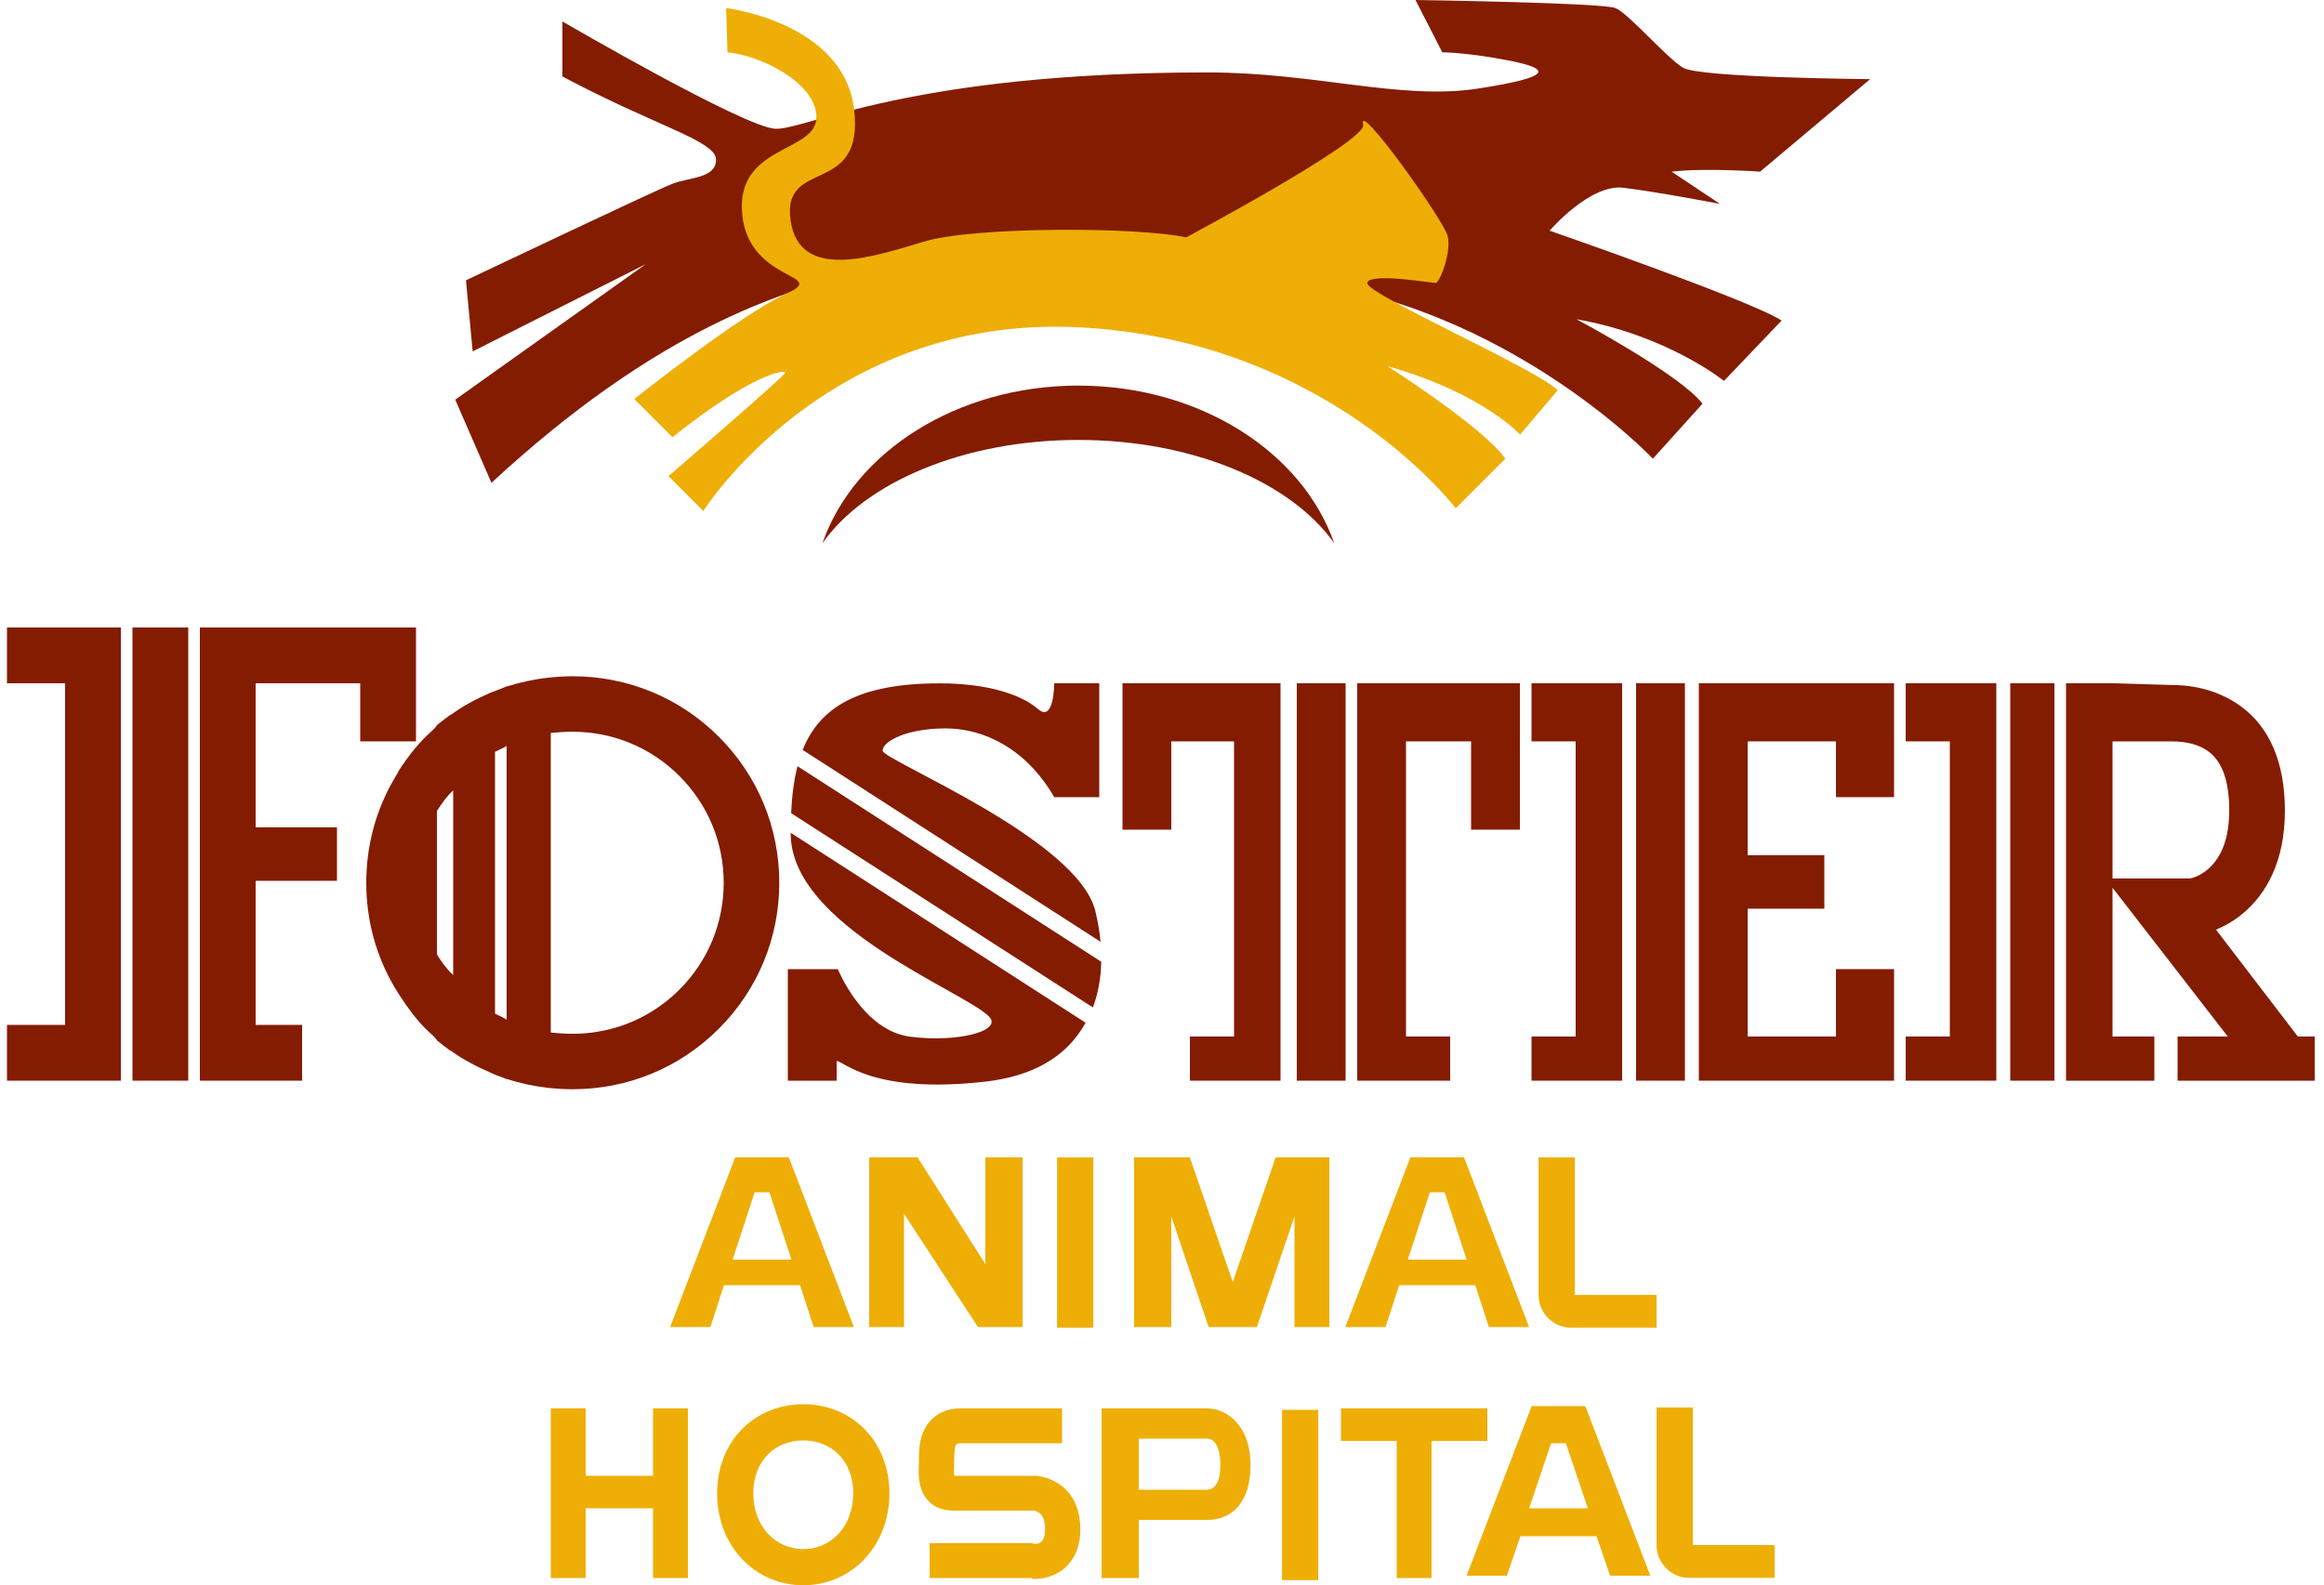
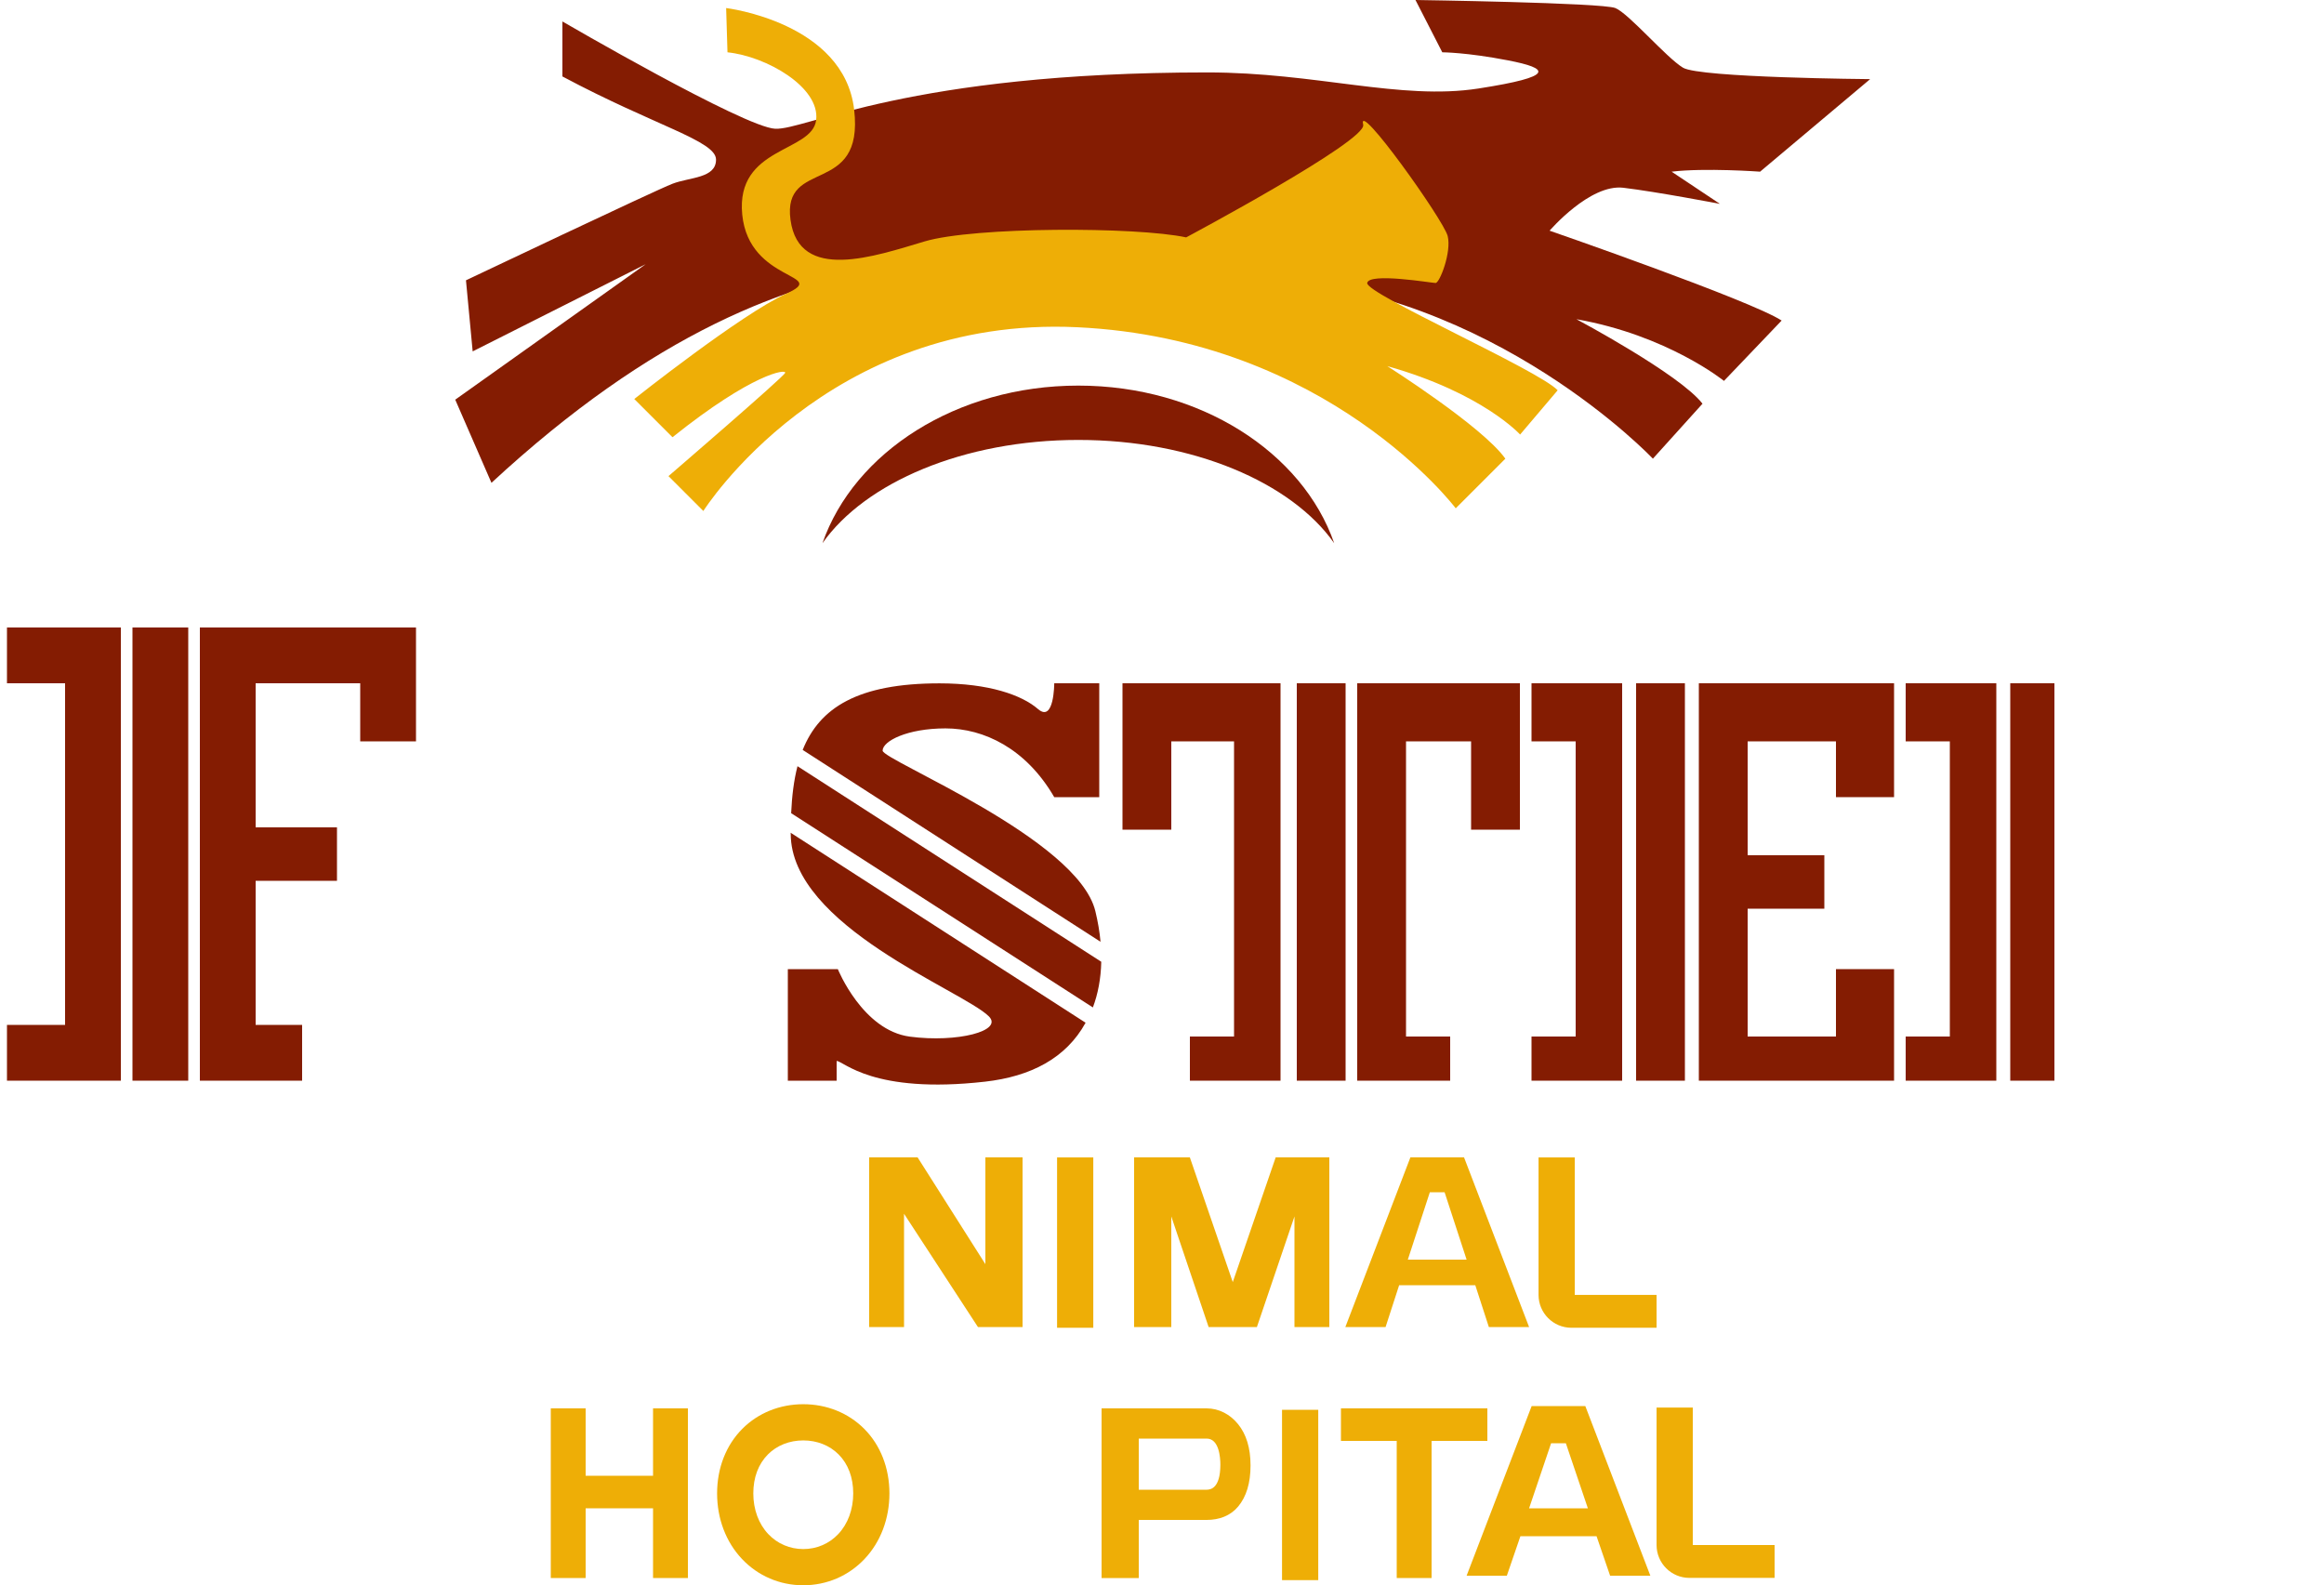
<svg xmlns="http://www.w3.org/2000/svg" height="682.115px" id="Layer_1" style="enable-background:new 0 0 1000 682.115;" version="1.1" viewBox="0 0 1000 682.115" width="1000px" x="0px" y="0px">
  <style type="text/css">
	.st0{fill:#841C02;}
	.st1{fill:#EEAE06;}
</style>
  <g>
    <g>
      <path class="st0" d="M804.711,34.048l-47.357,39.819c0,0-23.642-1.731-38.07,0l20.784,13.85c0,0-27.119-5.194-41.546-6.925&#10;   s-31.737,18.467-31.737,18.467s86.564,30.008,99.837,38.665l-24.814,25.969c0,0-24.237-19.621-63.479-26.546&#10;   c0,0,44.436,23.66,54.246,36.356l-21.352,23.66c0,0-68.096-72.136-167.355-77.907c-99.259-5.771-194.478-39.242-332.401,88.294&#10;   l-15.581-35.779l81.946-58.286l-74.444,37.511l-2.885-30.586c0,0,81.369-38.665,88.871-41.55&#10;   c7.502-2.885,18.729-2.308,18.729-10.388S282,54.246,242,32.894V9.233c0,0,78.293,45.59,91.566,46.167&#10;   c13.273,0.577,57.189-24.238,185.943-24.238c46.744,0,83.161,12.119,116.632,6.925s30.616-8.656,12.726-12.119&#10;   s-28.262-3.463-28.262-3.463L609.071,0c0,0,80.219,1.154,85.99,3.463s21.931,21.352,29.145,25.68S804.711,34.048,804.711,34.048z" />
      <path class="st1" d="M586.572,53.669c-2.872-11.487,34.625,40.973,36.356,47.898s-3.463,20.198-5.194,20.198&#10;   c-1.731,0-28.666-4.616-29.431,0c-0.766,4.616,73.867,37.511,81.946,46.167l-16.158,19.044c0,0-16.158-17.89-57.131-29.431&#10;   c0,0,40.973,25.969,50.784,39.819l-21.352,21.352c0,0-54.823-72.713-162.738-77.907S302.646,219.87,302.646,219.87l-15.004-15.004&#10;   c0,0,49.629-42.704,50.206-44.436c0.577-1.731-13.85,0-48.475,27.7l-16.447-16.447c0,0,46.073-36.577,65.308-45.267&#10;   s-15.967-4.651-18.853-34.082c-2.885-29.431,30.152-26.613,31.811-40.718c1.659-14.105-21.424-27.378-38.159-29.109l-0.577-19.044&#10;   c0,0,50.731,6.108,55.085,43.739c4.355,37.631-31.081,20.421-27.385,47.441s36.356,15.581,57.709,9.233&#10;   s91.179-6.348,112.532-1.731C510.397,102.144,588.304,60.594,586.572,53.669z" />
      <path class="st0" d="M463.993,189.298c49.334,0,91.705,18.29,110.095,44.423c-13.619-39.137-57.753-67.804-110.095-67.804&#10;   c-52.342,0-96.475,28.667-110.095,67.804C372.287,207.588,414.659,189.298,463.993,189.298z" />
    </g>
    <g>
      <g>
        <polygon class="st0" points="3,270 3,294 28,294 28,441 3,441 3,465 28.52,465 52,465 52,441.561 52,294.223 52,270 28.52,270" />
        <rect class="st0" height="195" width="24" x="57" y="270" />
        <polygon class="st0" points="155.675,270 110.897,270 86,270 86,294.223 86,355.963 86,379.821 86,441.561 86,465 110.897,465 &#10;    130,465 130,441 110,441 110,379 145,379 145,356 110,356 110,294 155,294 155,319 179,319 179,294.223 179,270" />
      </g>
      <path class="st0" d="M343.154,329.683c-1.568,6.075-2.391,12.837-2.727,20.217l129.835,83.584&#10;   c2.191-5.852,3.446-12.426,3.602-19.654L343.154,329.683z" />
      <path class="st0" d="M340.24,358.707c0,39.817,73.943,67.458,85.228,78.588c6.399,6.311-13.582,11.437-33.951,8.758&#10;   C371.149,443.374,360.512,417,360.512,417H339v48h21v-8.48c3,0,15.47,14.381,63.892,8.899c19.611-2.22,34.817-10.068,43.23-25.356&#10;   l-126.942-81.762C340.179,358.437,340.24,358.571,340.24,358.707z" />
      <path class="st0" d="M471.319,392.034c-7.555-31.161-91.534-64.933-91.534-69.045s10.605-9.574,27.051-9.574&#10;   c16.446,0,34.623,8.585,46.796,29.585H473v-49h-19.368c0,0,0,17.152-6.979,11.093c-6.979-6.059-21.207-11.061-42.414-11.061&#10;   c-35.098,0-51.588,10.481-58.845,28.648l128.16,82.553C473.166,401.002,472.433,396.631,471.319,392.034z" />
      <g>
        <rect class="st0" height="171" width="21" x="558" y="294" />
        <polygon class="st0" points="483,294 483,357 504,357 504,319 531,319 531,446 512,446 512,465 551,465 551,319.166 551,294" />
        <polygon class="st0" points="584,294 584,446.133 584,465 624,465 624,446 605,446 605,319 633,319 633,357 654,357 654,294" />
      </g>
      <g>
        <rect class="st0" height="171" width="21" x="704" y="294" />
        <polygon class="st0" points="659,294 659,319 678,319 678,446 659,446 659,465 698,465 698,446.133 698,319.166 698,294" />
        <polygon class="st0" points="731,294 731,465 732.352,465 815,465 815,417 790,417 790,446 752,446 752,391 785,391 785,368 &#10;    752,368 752,319 790,319 790,343 815,343 815,294" />
      </g>
      <g>
        <rect class="st0" height="171" width="19" x="865" y="294" />
        <polygon class="st0" points="820,294 820,319 839,319 839,446 820,446 820,465 859,465 859,446.133 859,318.971 859,294" />
-         <path class="st0" d="M988.742,446l-35.205-45.974c3.338-1.398,7.268-3.481,11.162-6.656c5.509-4.491,9.875-10.165,12.978-16.896&#10;    c3.646-7.91,5.496-17.201,5.496-27.632c0-10.55-1.702-19.766-5.059-27.399c-3.152-7.166-7.757-13.009-13.688-17.371&#10;    c-8.024-5.902-18.171-9.338-30.159-9.338L909.452,294H889v152.133V465h38v-19h-18v-64.027L958.593,446H937v19h59v-19H988.742z&#10;     M950.298,373.788c-3.445,3.076-7.054,4.212-8.466,4.212H909v-59h25.266c6.773,0,12.145,1.49,15.969,4.302&#10;    c5.964,4.386,8.988,12.778,8.988,25.302C959.223,360.148,956.22,368.5,950.298,373.788z" />
      </g>
-       <path class="st0" d="M309.307,317.012c-16.78-16.78-39.13-26.021-62.86-26.021c-0.724,0-1.461,0.009-2.201,0.027&#10;   c-0.021,0-0.041,0.001-0.062,0.002c-2.121,0.052-4.26,0.174-6.171,0.364c-0.065,0.006-0.131,0.014-0.196,0.02&#10;   c-0.219,0.021-0.438,0.045-0.657,0.068c-0.249,0.026-0.838,0.054-1.088,0.082c-6.072,0.678-12.072,1.966-18.072,3.842v-0.072&#10;   c-1,0.525-2.834,1.095-4.276,1.712c-0.977,0.388-2.143,0.797-3.108,1.222c-5.766,2.496-11.615,5.614-16.615,9.319v-0.173&#10;   c-2,1.445-4,2.98-6,4.603v0.089c-1,1.56-3.134,3.197-4.854,4.917c-4.308,4.308-7.875,8.983-11.161,13.951&#10;   c-0.306,0.46-0.488,0.923-0.784,1.388c-0.031,0.049-0.001,0.098-0.032,0.147c-0.331,0.522-0.624,1.048-0.942,1.576&#10;   c-0.057,0.095-0.1,0.19-0.157,0.286c-0.055,0.093-0.105,0.185-0.16,0.278c-8.079,13.543-12.313,29.038-12.313,45.195&#10;   s4.24,31.652,12.319,45.195c0.055,0.093,0.113,0.185,0.168,0.278c0.057,0.095,0.115,0.19,0.172,0.285&#10;   c0.318,0.529,0.642,1.055,0.974,1.578c0.031,0.048,0.061,0.097,0.091,0.146c0.296,0.466,0.598,0.928,0.905,1.389&#10;   c3.285,4.968,6.613,9.643,10.921,13.951c1.721,1.72,3.854,3.357,4.854,4.917v0.088c2,1.623,4,3.159,6,4.603v-0.173&#10;   c5,3.705,11.02,6.823,16.786,9.319c0.965,0.424,1.777,0.833,2.754,1.221c1.443,0.617,3.459,1.187,4.459,1.712v-0.072&#10;   c6,1.876,12.001,3.164,18.072,3.842c0.25,0.029,0.669,0.056,0.917,0.082c0.219,0.023,0.523,0.047,0.742,0.068&#10;   c0.065,0.006,0.173,0.014,0.238,0.02c1.912,0.19,4.072,0.313,6.193,0.364c0.021,0.001,0.052,0.001,0.072,0.002&#10;   c0.74,0.018,1.482,0.027,2.206,0.027c23.731,0,46.063-9.241,62.843-26.021s26.032-39.09,26.032-62.821&#10;   C335.317,356.102,326.087,333.792,309.307,317.012z M246.445,444.816c-0.486,0-0.972-0.007-1.456-0.018&#10;   c-0.105-0.002-0.717-0.005-0.823-0.007c-2.242-0.06-4.166-0.234-7.166-0.517V315.392c3-0.283,4.922-0.457,7.162-0.517&#10;   c0.109-0.003,0.47-0.005,0.579-0.008c0.483-0.011,1.094-0.018,1.579-0.018c17.358,0,33.74,6.759,46.013,19.033&#10;   c12.273,12.274,19.064,28.592,19.064,45.95c0,17.358-6.744,33.676-19.017,45.95c-10.322,10.322-23.497,16.742-37.752,18.524&#10;   C251.932,444.643,249.206,444.816,246.445,444.816z M188,410.398v-61.13v-0.335c2-3.082,4-6.037,7-8.839v0.065v79.347v0.065&#10;   c-3-2.802-5-5.757-7-8.839V410.398z M213,323.465c2-0.923,4-1.775,5-2.555v0.027v117.79v0.027c-1-0.78-3-1.632-5-2.555V323.465z" />
    </g>
    <g>
      <rect class="st1" height="73.29" width="15.581" x="551.652" y="606.615" />
      <rect class="st1" height="73.29" width="15.581" x="454.853" y="498.025" />
      <polygon class="st1" points="281,606 281,635 252,635 252,606 237,606 237,679 252,679 252,649 281,649 281,679 296,679 296,606" />
      <polygon class="st1" points="424,498 424,543.946 394.836,498 374,498 374,571 389,571 389,522.262 420.805,571 440,571 440,498" />
      <polygon class="st1" points="548.918,498 530.451,551.669 511.984,498 488,498 488,571 504,571 504,523.416 520.063,571 &#10;   540.838,571 557,523.416 557,571 572,571 572,498" />
      <g>
-         <path class="st1" d="M444.625,679.421c-0.312,0-0.576-0.421-0.783-0.421H400v-15h44.531l0.116,0.33&#10;    c0.426,0,2.399,0.09,3.556-1.016c1.218-1.164,1.473-3.445,1.473-5.219c0-2.292-0.385-5.555-2.217-6.927&#10;    c-1.003-0.751-2.177-1.169-2.42-1.169h-34.446c-5.659,0-9.093-2.052-10.977-4.011c-4.681-4.866-4.412-11.656-4.252-15.798&#10;    c0.024-0.609,0.046-1.114,0.046-1.534l-0.001-0.457c-0.013-4.099-0.036-11.921,5.3-17.273c2.153-2.159,6.056-4.926,12.428-4.926&#10;    H457v15h-43.864c-1.161,0-1.63,0.527-1.675,0.572c-0.588,0.59-0.88,2.865-0.869,6.465l0.001,0.615&#10;    c0,0.714-0.028,1.279-0.057,2.039c-0.044,1.126-0.126,3.309,0.07,4.309h34.595c0.88,0,5.45,0.346,10.083,3.267&#10;    c4.369,2.755,9.576,8.506,9.576,19.811c0,8.779-3.501,13.679-6.438,16.373C453.431,679.03,447.27,679.42,444.625,679.421z&#10;     M445.08,650c0.072,0,0.11,0,0.11,0H445.08z M444.994,650.561C444.994,650.561,444.994,650.561,444.994,650.561&#10;    C444.994,650.561,444.994,650.561,444.994,650.561z" />
-       </g>
+         </g>
      <path class="st1" d="M532.706,612.751c-3.411-4.187-8.208-6.751-13.509-6.751H474v73h16v-25h29.198&#10;   c5.406,0,10.223-1.754,13.563-5.752c3.541-4.238,5.336-10.143,5.336-17.691C538.097,623.054,536.283,617.142,532.706,612.751z&#10;    M519.198,641H490v-22h29.198c5.339,0,5.915,8.003,5.915,11.228C525.113,640.497,520.815,641,519.198,641z" />
      <polygon class="st1" points="640,606 577,606 577,620 601,620 601,679 616,679 616,620 640,620" />
-       <path class="st1" d="M350.112,571h17.313l-27.989-73h-11.542h-11.542l-27.989,73h17.313l5.838-18h32.76L350.112,571z M315.246,542&#10;   l9.474-29h3.174h3.174l9.474,29H315.246z" />
      <path class="st1" d="M640.643,571h17.313l-27.989-73h-11.542h-11.542l-27.989,73h17.313l5.838-18h32.76L640.643,571z M605.777,542&#10;   l9.474-29h3.174h3.174l9.474,29H605.777z" />
      <path class="st1" d="M692.821,678h17.313l-27.989-73h-23.083l-27.989,73h17.313l5.838-17h32.76L692.821,678z M657.955,649&#10;   l9.474-28h3.174h3.174l9.474,28H657.955z" />
      <path class="st1" d="M677.608,557.176v-59.151h-15.581v59.151l0,0c0,7.809,6.33,14.139,14.139,14.139h1.443h35.202v-14.139&#10;   H677.608z" />
      <path class="st1" d="M728.391,664.802v-59.151H712.81v59.151l0,0c0,7.809,6.33,14.139,14.139,14.139h1.443h35.202v-14.139H728.391&#10;   z" />
      <g>
        <path class="st1" d="M345.639,682.115c-10.104,0-19.469-4.019-26.37-11.316c-6.905-7.302-10.708-17.322-10.708-28.215&#10;    c0-10.899,3.854-20.766,10.852-27.785c6.809-6.83,16.123-10.591,26.226-10.591s19.417,3.761,26.226,10.591&#10;    c6.998,7.019,10.852,16.886,10.852,27.785c0,10.892-3.803,20.913-10.708,28.215C365.108,678.096,355.743,682.115,345.639,682.115&#10;    z M345.639,619.79c-5.932,0-11.327,2.135-15.192,6.011c-4.124,4.137-6.304,9.94-6.304,16.784c0,6.894,2.29,13.112,6.448,17.509&#10;    c3.928,4.153,9.272,6.44,15.049,6.44s11.121-2.287,15.049-6.44c4.158-4.397,6.448-10.615,6.448-17.509&#10;    c0-6.843-2.18-12.647-6.304-16.784C356.967,621.924,351.571,619.79,345.639,619.79z" />
      </g>
    </g>
  </g>
</svg>